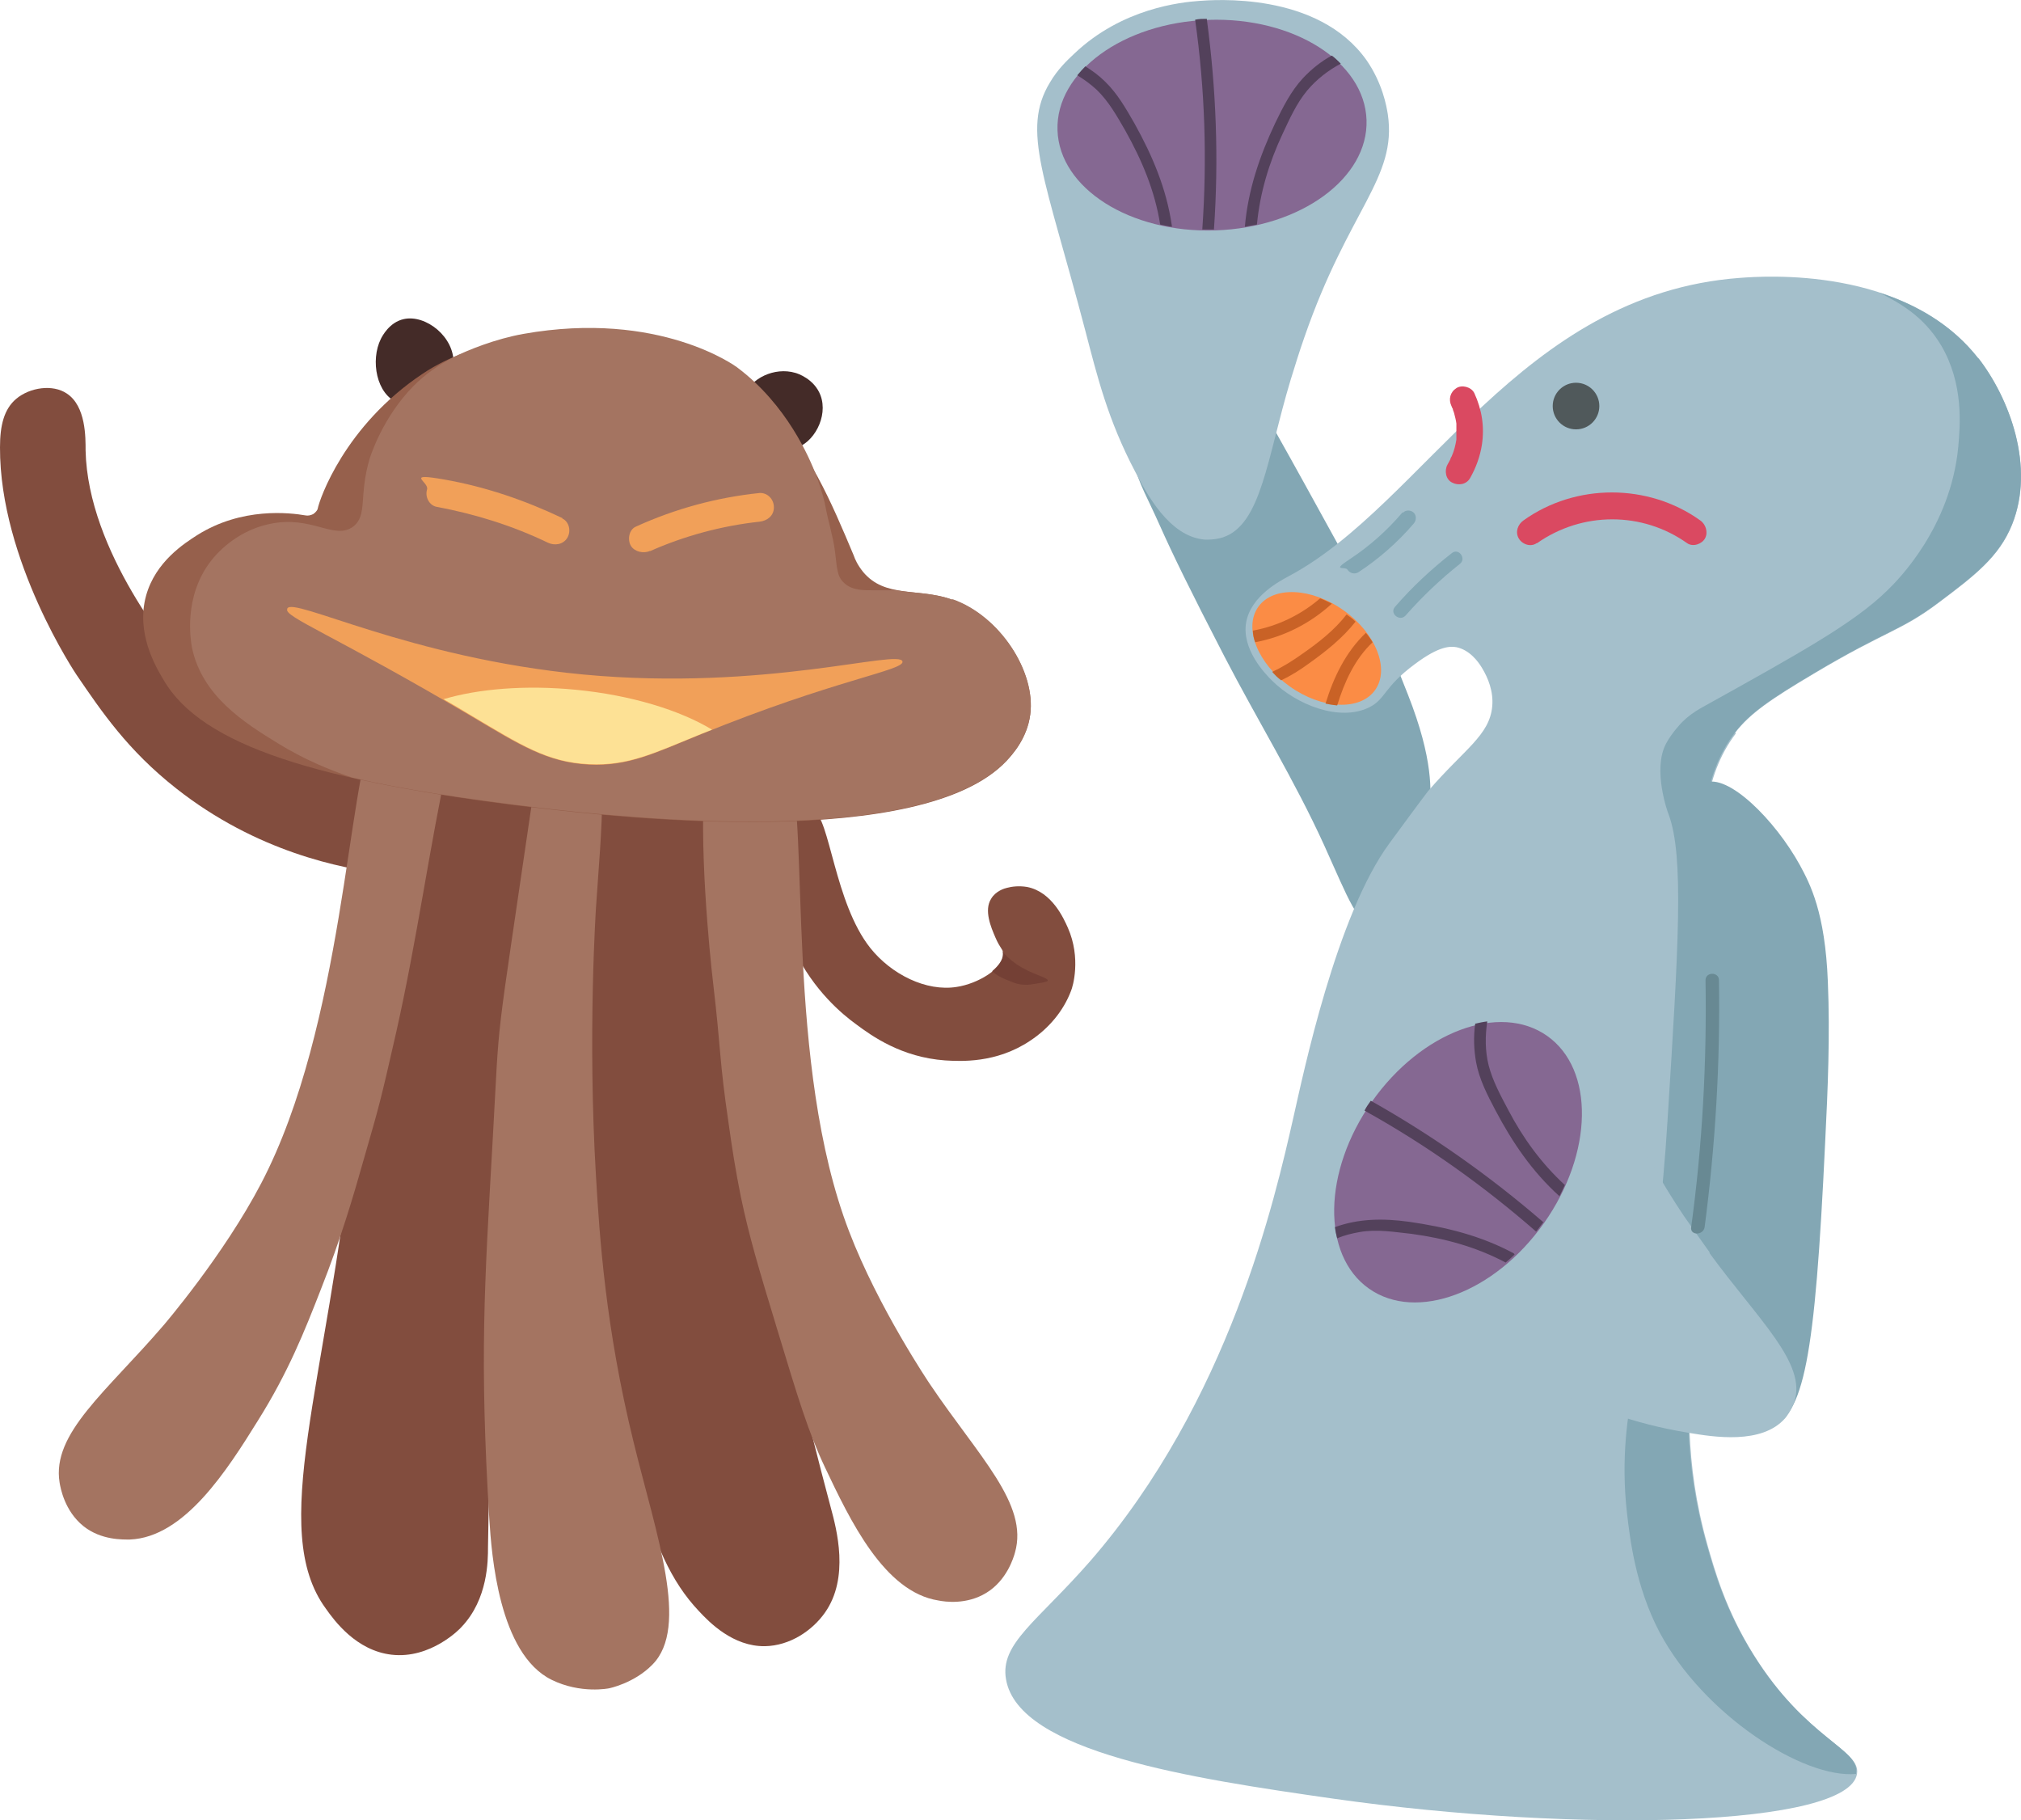
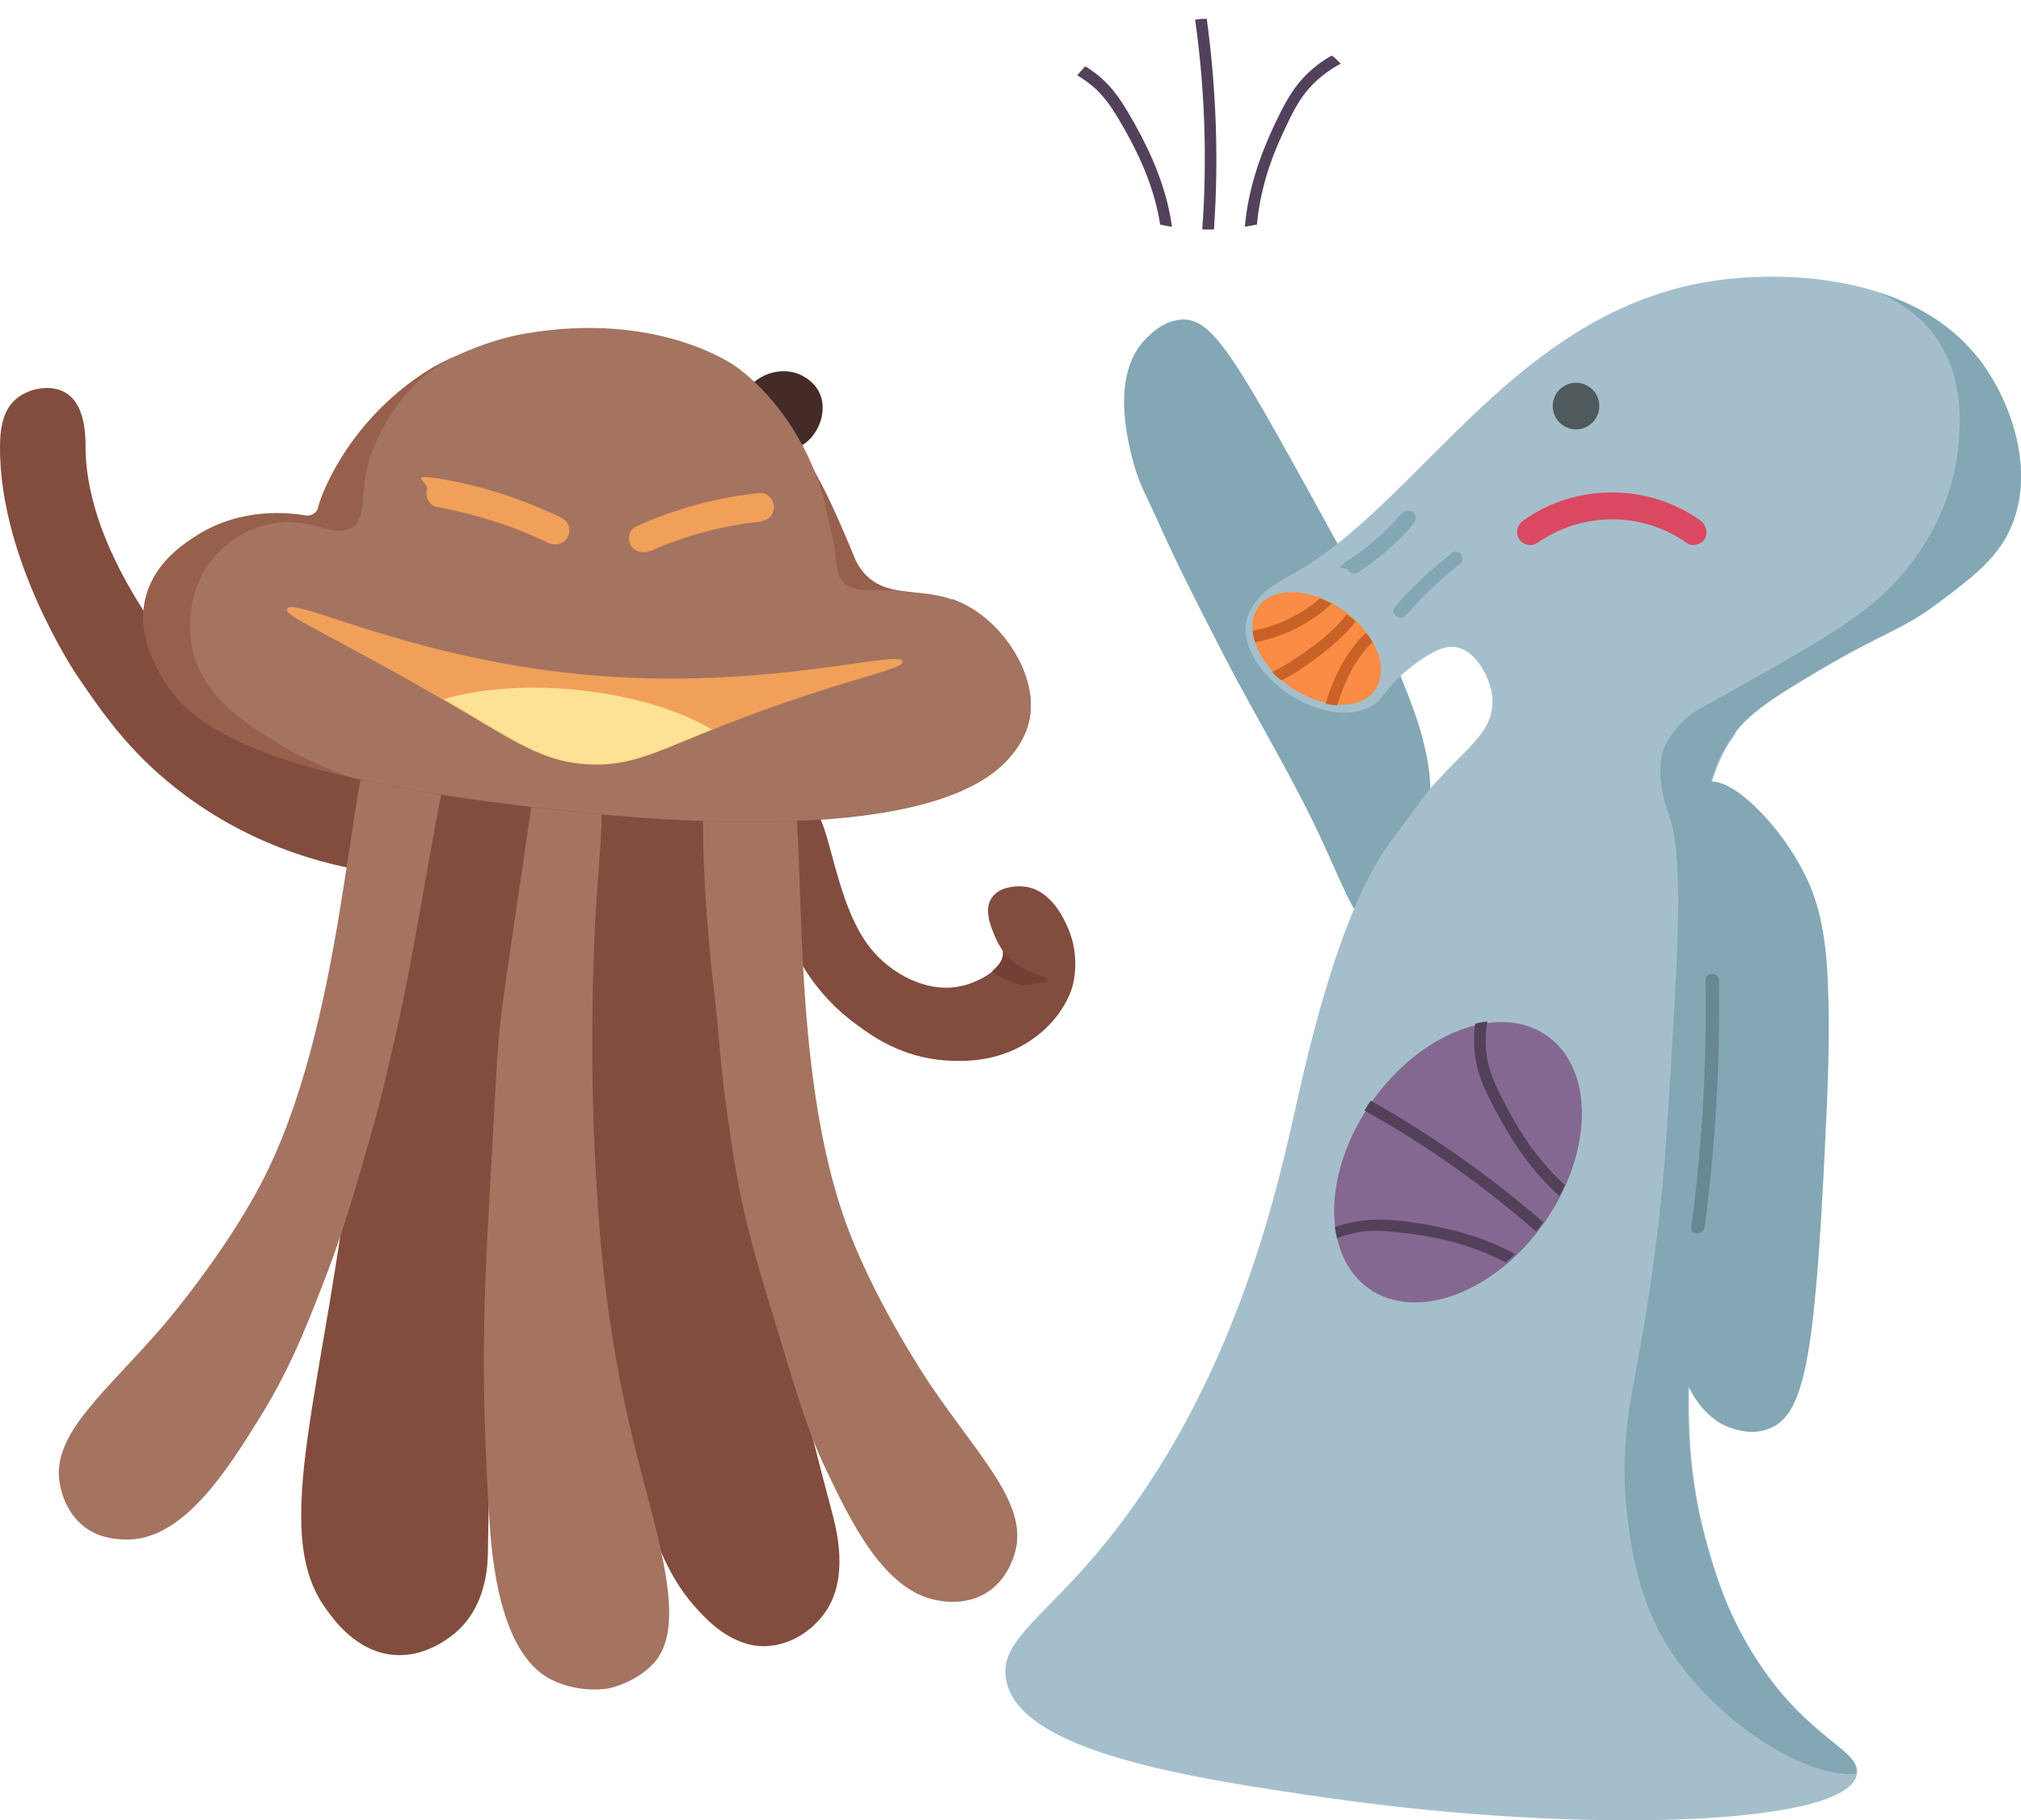
<svg xmlns="http://www.w3.org/2000/svg" version="1.1" viewBox="0 0 451 406.1">
  <defs>
    <style>
      .cls-1 {
        fill: #f1a059;
      }

      .cls-2 {
        fill: #83a7b4;
      }

      .cls-3 {
        fill: #a47461;
      }

      .cls-4 {
        fill: #824d3e;
      }

      .cls-5 {
        fill: #688993;
      }

      .cls-6 {
        fill: #442b28;
      }

      .cls-7 {
        fill: #fb8c45;
      }

      .cls-8 {
        fill: none;
      }

      .cls-9 {
        fill: #50595b;
      }

      .cls-10 {
        fill: #96604c;
      }

      .cls-11 {
        fill: #744035;
      }

      .cls-12 {
        fill: #a4bfcb;
      }

      .cls-13 {
        fill: #da4961;
      }

      .cls-14 {
        fill: #fde195;
      }

      .cls-15 {
        fill: #53415b;
      }

      .cls-16 {
        fill: #c96226;
      }

      .cls-17 {
        fill: #856892;
      }
    </style>
  </defs>
  <g>
    <g id="_レイヤー_1">
      <g>
        <g>
          <g>
            <path class="cls-4" d="M179.3,180s1.2.4,2.2.8c3.7,1.7,4.7,20.6,12.7,30.7,4.7,5.9,12.5,9.8,19.3,8.7,4.7-.7,10.4-4.1,10.4-7.3,0-1.1-.7-1.2-1.8-3.8-.9-2.1-2.6-6-.9-8.6,1-1.7,3-2.3,3.5-2.4,1.1-.3,2.7-.5,4.5-.2,5.6,1.1,8.2,7.1,9.1,9.1,3,6.8,1.1,13.2.7,14.1-1.7,4.5-5,8.4-9.1,11.1-7.6,5.1-15.6,4.6-19,4.4-9.7-.7-16.3-5.4-19.9-8.1-2.9-2.1-9.4-7.4-13.8-16.6-7.4-15.3-4.7-32.2-1.8-32.8.7-.2,2.6.5,4,.9Z" />
            <path class="cls-11" d="M223.8,213c0-.4,0-.6-.2-.9.8,1.1,1.9,2.1,3.2,3,3.3,2.3,7.2,3,7,3.7,0,.2-.8.4-2.2.6-1.2.2-2,.4-3.1.3-.3,0-1.3,0-2.9-.7-1.6-.6-3-1.2-4.2-2.3,1.4-1.2,2.4-2.5,2.4-3.8Z" />
          </g>
          <path class="cls-4" d="M122.4,167.7c8.2,7.9,0,41.7-2,50.5,0,0-10.4,45.5-11.5,127,0,3,0,11.6-5.9,17.8-.3.4-6.9,7.2-15.6,6.2-7.9-.9-12.8-7.6-14.7-10.3-12.9-17.6.2-50.1,6.1-105.5,2.8-26.5,13.5-51.6,18.9-77.8.5-2.4,2-9.9,7.5-12.5,2.8-1.3,5.9-.9,7.1-.8,0,0,5.5.7,10.3,5.3Z" />
          <path class="cls-4" d="M154.3,167.7c3.2,1.8,4.8,5.5,6.7,19.2.8,6.1,1.7,14.1,2.2,23.6-.2,16.1,1.4,28.7,2.6,36.6,1.6,10.2,7.8,45.2,19.6,89.3,1.3,4.8,4.2,15.6-1.3,23.4-2.8,4-7.8,7.4-13.4,7.5-7.1.1-12.4-5.3-14.8-7.9-12.1-12.8-16.1-34.9-24.4-90.1-1.5-10.2-3.4-32.6-1.7-47,1.1-9.8,3.3-12.7,1.5-29.7-.5-4.9-2.1-18.8,5.6-24.7,2.3-1.7,4.8-2.4,6.4-2.6,0,0,7.3.1,11,2.2Z" />
          <path class="cls-4" d="M85.7,194.9c-9.4-1.1-28.4-4.8-46.4-19-10.8-8.5-16.6-17.1-22.2-25.3,0,0-17.2-25.5-17.1-50.8,0-4.9.9-8.5,3.6-10.8,3.1-2.6,8.2-3.3,11.3-1.2,4.3,2.8,4.2,9.9,4.2,12.7.5,22.6,19.5,45.2,23.2,49.6,5.1,6,17.5,18.3,43.3,23.7v21.1Z" />
          <path class="cls-3" d="M83.5,162.6c-5.9,12-6.8,66.2-25.2,101.4-8.4,16.1-21.8,31.7-21.8,31.7-12.7,14.8-25,24.1-23.2,35.1.2,1.2,1.1,6.3,5.3,9.7,4,3.2,8.9,3,10.4,3,12.2-.5,21.7-15.5,28.6-26.6,6.7-10.7,10.3-19.7,14-29.2,4.5-11.4,7.2-20.6,9.8-29.8,3.2-11.1,3.5-12.1,7-27.5,4.7-20.9,7.4-41.2,11.8-61.7.2-1,.9-4.3-.8-7.1-1.8-2.9-5.8-4.6-9.2-4.1-3.7.6-6.2,3.7-6.8,4.9Z" />
          <path class="cls-3" d="M176.1,171.2c4.5,12.6-.9,66.5,13.4,103.6,6.5,17,18,34,18,34,10.9,16.2,22.1,26.8,19,37.6-.3,1.1-1.8,6.2-6.4,9-4.4,2.7-9.2,2-10.7,1.7-12.1-1.9-19.7-17.9-25.3-29.7-3.7-7.8-6-15.4-10.6-30.6-4.2-13.8-6.3-20.8-8.2-29.9-1.2-6-1.9-10.5-2.7-16.2-2.1-14.2-1.7-16.4-3.4-30.8,0,0-2.9-23.9-2.2-42.1,0-2,.3-6.3,3.4-9.4,2.3-2.3,6.2-3.9,9.6-3,3.6,1,5.7,4.4,6.2,5.7Z" />
          <path class="cls-3" d="M130.5,163.5c5.9,2,3.6,22.3,2.5,39,0,0-1.9,28.4,0,60,.8,13.4,2.1,33.7,8.4,59.3,5.1,20.9,12.5,41.2,4.2,49.6-4.1,4.2-9.7,5.3-9.7,5.3s-6.3,1.3-12.8-1.9c-11.8-5.8-13.4-28-13.9-35.8-2.2-35.8-1.1-52.1.7-83.8s.2-17.1,9.1-78.1c.4-2.9,1.6-10.1,6.7-12.8.6-.3,2.9-1.5,4.8-.9Z" />
        </g>
        <g>
-           <path class="cls-6" d="M101.2,81.2c.3-6-6.2-11.1-11.1-10-3.2.7-4.8,3.8-5.1,4.4-2.4,4.8-1,12.5,3.9,14.3,4.9,1.8,11.9-2.7,12.3-8.7Z" />
          <path class="cls-6" d="M166.2,88.3c1.2-3.8,6.6-6.5,11.3-5.1.4.1,4.2,1.3,5.6,5,1.8,4.8-1.6,10.8-5.7,11.8-5.6,1.4-12.8-6.3-11.1-11.8Z" />
          <path class="cls-10" d="M212.5,133.8c-7.6-2.7-15-.3-19.9-6.2-1.2-1.5-1.8-2.8-2.1-3.7-5-11.9-10.1-24-19.3-32.9-13.6-13.2-31.4-14.6-39.1-15.2-11.7-.9-26-.3-37.8,7.6-17.4,11.6-23,28-23.4,30.1,0,.2-.4.8-1,1.2-.6.3-1.2.4-1.7.3-3.5-.6-14.2-1.9-24.2,4.4-2.8,1.8-9.3,5.9-11.4,13.5-2.3,8.3,2.1,15.8,3.9,18.8,8.5,14.7,34.6,22.7,82.8,28.5,20.2,2.4,86.5,9.5,105.3-10.4,1.3-1.4,4.6-5,5.3-10.3,1.3-9.6-6.8-22-17.3-25.7Z" />
          <path class="cls-3" d="M212.5,133.8c-4.4-1.6-8.7-1.4-12.5-2.1-2.4,0-4.4,0-5.4,0-1.7,0-4.6.1-6.4-1.8-1.5-1.5-1.4-3.4-1.9-7.1-.4-3.1-1.4-6.2-2-9.3-.2-1.3-.9-4.1-2.3-7.8-1.3-3.3-6.3-15.4-17.6-23.8,0,0-17.2-12.8-47.6-7.4-6.2,1.1-12.4,3.6-15.6,5.2-3.1,1.6-6.1,3.6-8.9,6.4-6.9,7-9.6,15.6-9.8,16.2-2.5,8.4-.4,12.7-3.7,15.2-4.2,3.1-9.2-2.6-18.6-.6-7.8,1.6-12.3,7.2-13,8.1-6.4,8.1-4.6,18-4.4,19.3,2.2,11,11.8,17,19.3,21.6,5.7,3.5,11.2,5.8,16.5,7.6,11.3,2.6,24.8,4.7,40.7,6.6,20.2,2.4,86.5,9.5,105.3-10.4,1.3-1.4,4.6-5,5.3-10.3,1.3-9.6-6.8-22-17.3-25.7Z" />
          <path class="cls-1" d="M64.1,135.8c1.1-2.8,27.1,11,66.1,14.7,40.6,3.8,70.6-5.8,71.2-2.9.4,2-15.3,4.1-44.9,16.2-10.8,4.4-16.3,7.2-25.1,6.8-9.3-.5-15.3-4.3-26.4-10.9-30.5-18-41.7-22.1-40.9-23.8Z" />
          <g>
            <path class="cls-14" d="M99,156c1.9,1.1,4,2.3,6.1,3.6,11.1,6.6,17.1,10.5,26.4,10.9,8.7.4,14.3-2.4,25.1-6.8.8-.3,1.5-.6,2.3-.9-7.1-4.3-18-7.7-30.4-8.9-11.3-1.1-21.8-.2-29.5,2.1Z" />
            <path class="cls-8" d="M64.1,135.8c1.1-2.8,27.1,11,66.1,14.7,40.6,3.8,70.6-5.8,71.2-2.9.4,2-15.3,4.1-44.9,16.2-10.8,4.4-16.3,7.2-25.1,6.8-9.3-.5-15.3-4.3-26.4-10.9-30.5-18-41.7-22.1-40.9-23.8Z" />
          </g>
        </g>
        <path class="cls-1" d="M125.5,115.6c-8.4-4-17.2-7-26.3-8.6s-3.4.5-3.9,2.2.5,3.6,2.2,3.9c8.6,1.6,16.9,4.2,24.8,8,1.5.7,3.4.4,4.3-1.1s.4-3.6-1.1-4.3h0Z" />
        <path class="cls-1" d="M145,123c7.6-3.4,16.1-5.7,24.5-6.6,1.7-.2,3.2-1.3,3.2-3.2s-1.5-3.3-3.2-3.2c-9.6,1-18.8,3.5-27.6,7.5-1.6.7-1.9,3-1.1,4.3s2.8,1.8,4.3,1.1h0Z" />
      </g>
      <g>
        <g>
          <path class="cls-2" d="M307,206.7c5.6,0,11.1-13.8,12-25.4.4-4.6.9-11.8-4.8-26.3-9.5-24.3-15-32.4-15-32.4-23.3-42.3-28.2-51.7-35.6-51.3-4,.3-7,3.3-8.1,4.5-7.6,8-3.9,22.4-2.6,27.3,1.3,5,3.2,8,5.9,14.1,2.9,6.5,6.8,14.5,14.4,29.2,7.3,14.1,15.7,27.7,22.3,42.2,5.3,11.7,7.6,18.2,11.4,18.1Z" />
-           <path class="cls-12" d="M288,84.8c1-3.2,1.9-6.2,3.1-9.6,9.9-28.6,20.7-35.4,18.6-49.7-.3-1.9-1.2-6.9-4.7-12C294.1-2,270.6,0,267.6.2c-4,.3-17.2,1.6-27.9,11.8-1.6,1.5-3.7,3.5-5.4,6.4-6.5,10.7-1,21.4,7.9,55.4,2.7,10.3,5,19.8,11.1,31.4,2.5,4.8,7.6,14.6,15.6,15.2.2,0,2.1.1,4-.5,8.6-2.9,9.8-17.5,15.1-35.1Z" />
-           <ellipse class="cls-17" cx="270.5" cy="27.7" rx="34.5" ry="23.5" transform="translate(-.8 9.2) rotate(-1.9)" />
          <path class="cls-15" d="M269.3,4.2c-.9,0-1.7,0-2.6.2,2.2,15.5,2.7,31.2,1.6,46.8.9,0,1.7,0,2.6,0,1.1-15.7.5-31.4-1.6-47Z" />
          <path class="cls-15" d="M280.5,50c.7-7.1,2.7-13.7,5.7-20.1,1.6-3.4,3.1-6.8,5.5-9.7,2.1-2.5,4.7-4.5,7.5-6-.6-.6-1.3-1.3-2-1.8-2.4,1.3-4.5,3-6.4,5-2.7,2.9-4.5,6.5-6.2,10-3.5,7.4-6.1,15-6.8,23.2.9-.2,1.8-.3,2.7-.5Z" />
          <path class="cls-15" d="M261.5,50.5c0,0,0-.2,0-.2-1.2-8.2-4.3-15.5-8.3-22.7-1.9-3.3-3.8-6.7-6.6-9.4-1.3-1.3-2.8-2.4-4.4-3.4-.6.6-1.2,1.3-1.8,2,1.5.9,3,2,4.3,3.2,2.7,2.6,4.5,5.8,6.4,9.1,3.7,6.6,6.6,13.4,7.8,21,.9.2,1.8.4,2.7.5Z" />
        </g>
        <g>
          <path class="cls-12" d="M387.2,163.5c3.3-4.3,8-7.5,17.6-13.2,16.1-9.6,19.3-9.4,27.8-15.8,8-6,13.5-10.2,16.4-17.4,5.2-12.9-.6-28.2-7.5-37.1-16.2-20.7-47.9-18.4-53.2-18-49,3.6-70.6,50.5-100.6,66.5-2,1.1-8.5,4.4-9.6,10.3-1.1,6.1,4.3,11.6,5.7,13,5.5,5.5,15.2,9.3,21.8,6,3.7-1.9,3.1-4.4,10.1-9.6,5.6-4.2,8-4,9.3-3.8,2.9.6,4.8,3.1,5.7,4.6,1.4,2.3,2.6,5.3,2.3,8.6-.6,6.5-6.2,9.5-14.3,18.9,0,0-.6.7-8.6,11.6-11.9,16.1-19.3,51.7-21.4,60.9-4.2,18.6-14.4,63.6-45.4,99.3-11.9,13.6-20.2,18.4-18.8,26.4,2.8,16.3,41.5,22.1,72.9,26.6,55.6,7.9,115.1,6.2,117-5.5.9-5.4-11.2-7.6-23-26.5-6.2-9.9-8.7-18.7-10.4-24.7-5.2-18.5-4.2-32.9-3.6-48.2,2.4-60.3,3.6-90.4,3.1-104.1-.2-6.3-.8-18.6,6.9-28.7Z" />
-           <path class="cls-13" d="M324,90.8c0,.1.1.3.2.4.2.5,0-.3,0,0s.2.6.3,1c.2.8.4,1.5.5,2.3,0-.4,0,0,0,.2s0,.4,0,.6c0,.4,0,.7,0,1.1s0,.8,0,1.2,0,.3,0,.5c0-.4,0-.2,0,0-.2,1.2-.5,2.5-1,3.6s0,.2-.1.4c-.1.4.2-.5,0-.2s-.2.5-.3.7c-.2.4-.4.7-.6,1.1-.7,1.3-.4,3.3,1.1,4,1.4.7,3.2.4,4-1.1,1.3-2.3,2.2-4.8,2.6-7.4.6-4,0-7.8-1.7-11.5-.7-1.4-2.8-1.9-4-1.1-1.4.9-1.8,2.5-1.1,4h0Z" />
          <path class="cls-13" d="M343,121.2c10.1-7.1,23.5-7.1,33.5,0,1.3.9,3.3.2,4-1.1s.2-3.1-1.1-4c-11.6-8.3-27.8-8.3-39.4,0-1.3.9-1.9,2.6-1.1,4s2.7,2,4,1.1h0Z" />
          <circle class="cls-9" cx="351.7" cy="90.6" r="5.2" />
          <path class="cls-2" d="M313,114.3c-3.4,4-7.3,7.5-11.7,10.4s-1.1,1.6-.6,2.4c.5.8,1.6,1.1,2.4.6,4.6-3,8.8-6.7,12.4-10.9.6-.7.6-1.8,0-2.4-.6-.6-1.8-.7-2.4,0h0Z" />
          <path class="cls-2" d="M324,123.4c-4.6,3.6-8.9,7.6-12.7,12-1.3,1.5,1.1,3.4,2.4,1.9,3.7-4.2,7.7-8,12.1-11.5,1.5-1.2-.3-3.6-1.8-2.4h0Z" />
          <ellipse class="cls-7" cx="293.9" cy="144.9" rx="10.4" ry="16" transform="translate(5.2 299.8) rotate(-54.5)" />
          <path class="cls-16" d="M298.4,157.4c1.6-5.2,3.9-10.3,7.9-14.1-.4-.7-.9-1.4-1.5-2.1-4.5,4.3-7.2,9.9-9,15.8.9.2,1.7.3,2.6.4Z" />
          <path class="cls-16" d="M279.6,140.8c0,.8.2,1.7.5,2.5,6.4-1.2,12.3-4.2,17.1-8.6-.9-.5-1.7-.8-2.6-1.2-4.3,3.7-9.5,6.2-15,7.2Z" />
          <path class="cls-16" d="M302.5,138.7c-.6-.6-1.3-1.1-2-1.6-2.7,3.5-6.3,6.3-9.9,8.8-2.1,1.5-4.3,2.9-6.7,4,.6.7,1.2,1.3,2,1.9,2.1-1,4.2-2.3,6.1-3.7,3.8-2.7,7.6-5.7,10.5-9.4Z" />
          <path class="cls-2" d="M441.5,80c-5.9-7.6-14-12.1-22.1-14.7,4.3,2.2,9.8,5.1,13.8,11.8,5.1,8.7,4.2,18,3.8,22.6-1.7,18-13.5,29.8-15.9,32.1-7.4,7.2-18.7,13.5-41.2,26-2,1.1-3.4,2.2-4.5,3.3,0,0-2.2,2.2-3.6,4.8-3.1,5.8.4,15.5.6,15.9,3.4,9.3,2.2,29-.3,68.5-.9,15-3,35.1-7.7,59.1-1,5.9-2.8,15.6-1.3,28.4.6,5.1,1.8,16.1,7.3,26.5,9.8,18.3,32,32.6,43.8,31.5,0,0,0-.1,0-.2.9-5.4-11.2-7.6-23-26.5-6.2-9.9-8.7-18.7-10.4-24.7-5.2-18.5-4.2-32.9-3.6-48.2,2.4-60.3,3.6-90.4,3.1-104.1-.2-6.3-.8-18.6,6.9-28.7,3.3-4.3,8-7.5,17.6-13.2,16.1-9.6,19.3-9.4,27.8-15.8,8-6,13.5-10.2,16.4-17.4,5.2-12.9-.6-28.2-7.5-37.1Z" />
        </g>
        <g>
          <path class="cls-2" d="M380.4,174.7c5.1-2.3,15.7,8.2,21.3,18.4,2.2,4.1,5.6,10.4,6.2,26,.5,11.9,0,23.8-.6,35.7-2.3,48.7-4.7,61-12.6,64-3.8,1.5-7.5.1-8.5-.2-8-2.8-13-13.5-13.4-27.3-.2-9.5-.7-19,.1-28.5,1.1-12.3,2.1-24.5,2.6-36.8.4-10.1,1.6-20,1.7-30.1.2-12.8-.4-19.7,3.1-21.2Z" />
-           <path class="cls-12" d="M381.5,279.4c-1.9-2.7-3.8-5.3-5.8-8.2-16.8-25.1-15.8-37.9-28.5-44.8-1.6-.9-6.2-3.2-12.4-3.4-18.9-.6-31.5,19.3-33.1,21.8-2.1,3.4-9.1,14.7-7.4,29.4.3,2.2.6,5,1.8,8.2,4.6,11.6,16.4,13.7,49,27.2,9.8,4.1,18.8,8,31.8,10.1,5.4.9,16.3,2.7,21.5-3.3.1-.1,1.3-1.6,2-3.6,2.9-8.6-8.1-18.4-18.9-33.2Z" />
          <ellipse class="cls-17" cx="325.3" cy="258.9" rx="34.5" ry="23.5" transform="translate(-73.7 375.9) rotate(-54.8)" />
          <path class="cls-15" d="M304.5,247.8c13.7,7.6,26.5,16.7,38.3,27,.5-.7,1.1-1.4,1.6-2.1-11.9-10.3-24.8-19.4-38.5-27.1-.5.7-1,1.4-1.4,2.2Z" />
          <path class="cls-15" d="M348,266.9c.4-.8.8-1.6,1.2-2.5-5.2-4.8-9.3-10.4-12.6-16.7-1.7-3.2-3.5-6.5-4.4-10-.8-3.2-.8-6.6-.3-9.8-.9.1-1.8.3-2.7.5-.4,2.9-.3,5.8.2,8.6.7,3.8,2.5,7.3,4.3,10.7,3.8,7.2,8.2,13.7,14.3,19.2Z" />
          <path class="cls-15" d="M337.9,279.7c-7.4-4-15.2-5.9-23.5-7.1-5.8-.8-11.3-.7-16.5,1.2.1.9.3,1.7.5,2.5,1.6-.7,3.3-1.1,5-1.4,3.9-.7,7.8,0,11.6.4,7.4,1,14.4,2.9,21,6.4.7-.6,1.4-1.2,2-1.8,0,0-.1-.1-.2-.2Z" />
          <path class="cls-5" d="M380.6,218.7c.3,18.4-.7,36.8-3.2,55.1-.3,1.9,2.7,1.9,3,0,2.4-18.3,3.5-36.7,3.2-55.1,0-1.9-3-1.9-3,0h0Z" />
        </g>
      </g>
    </g>
  </g>
</svg>